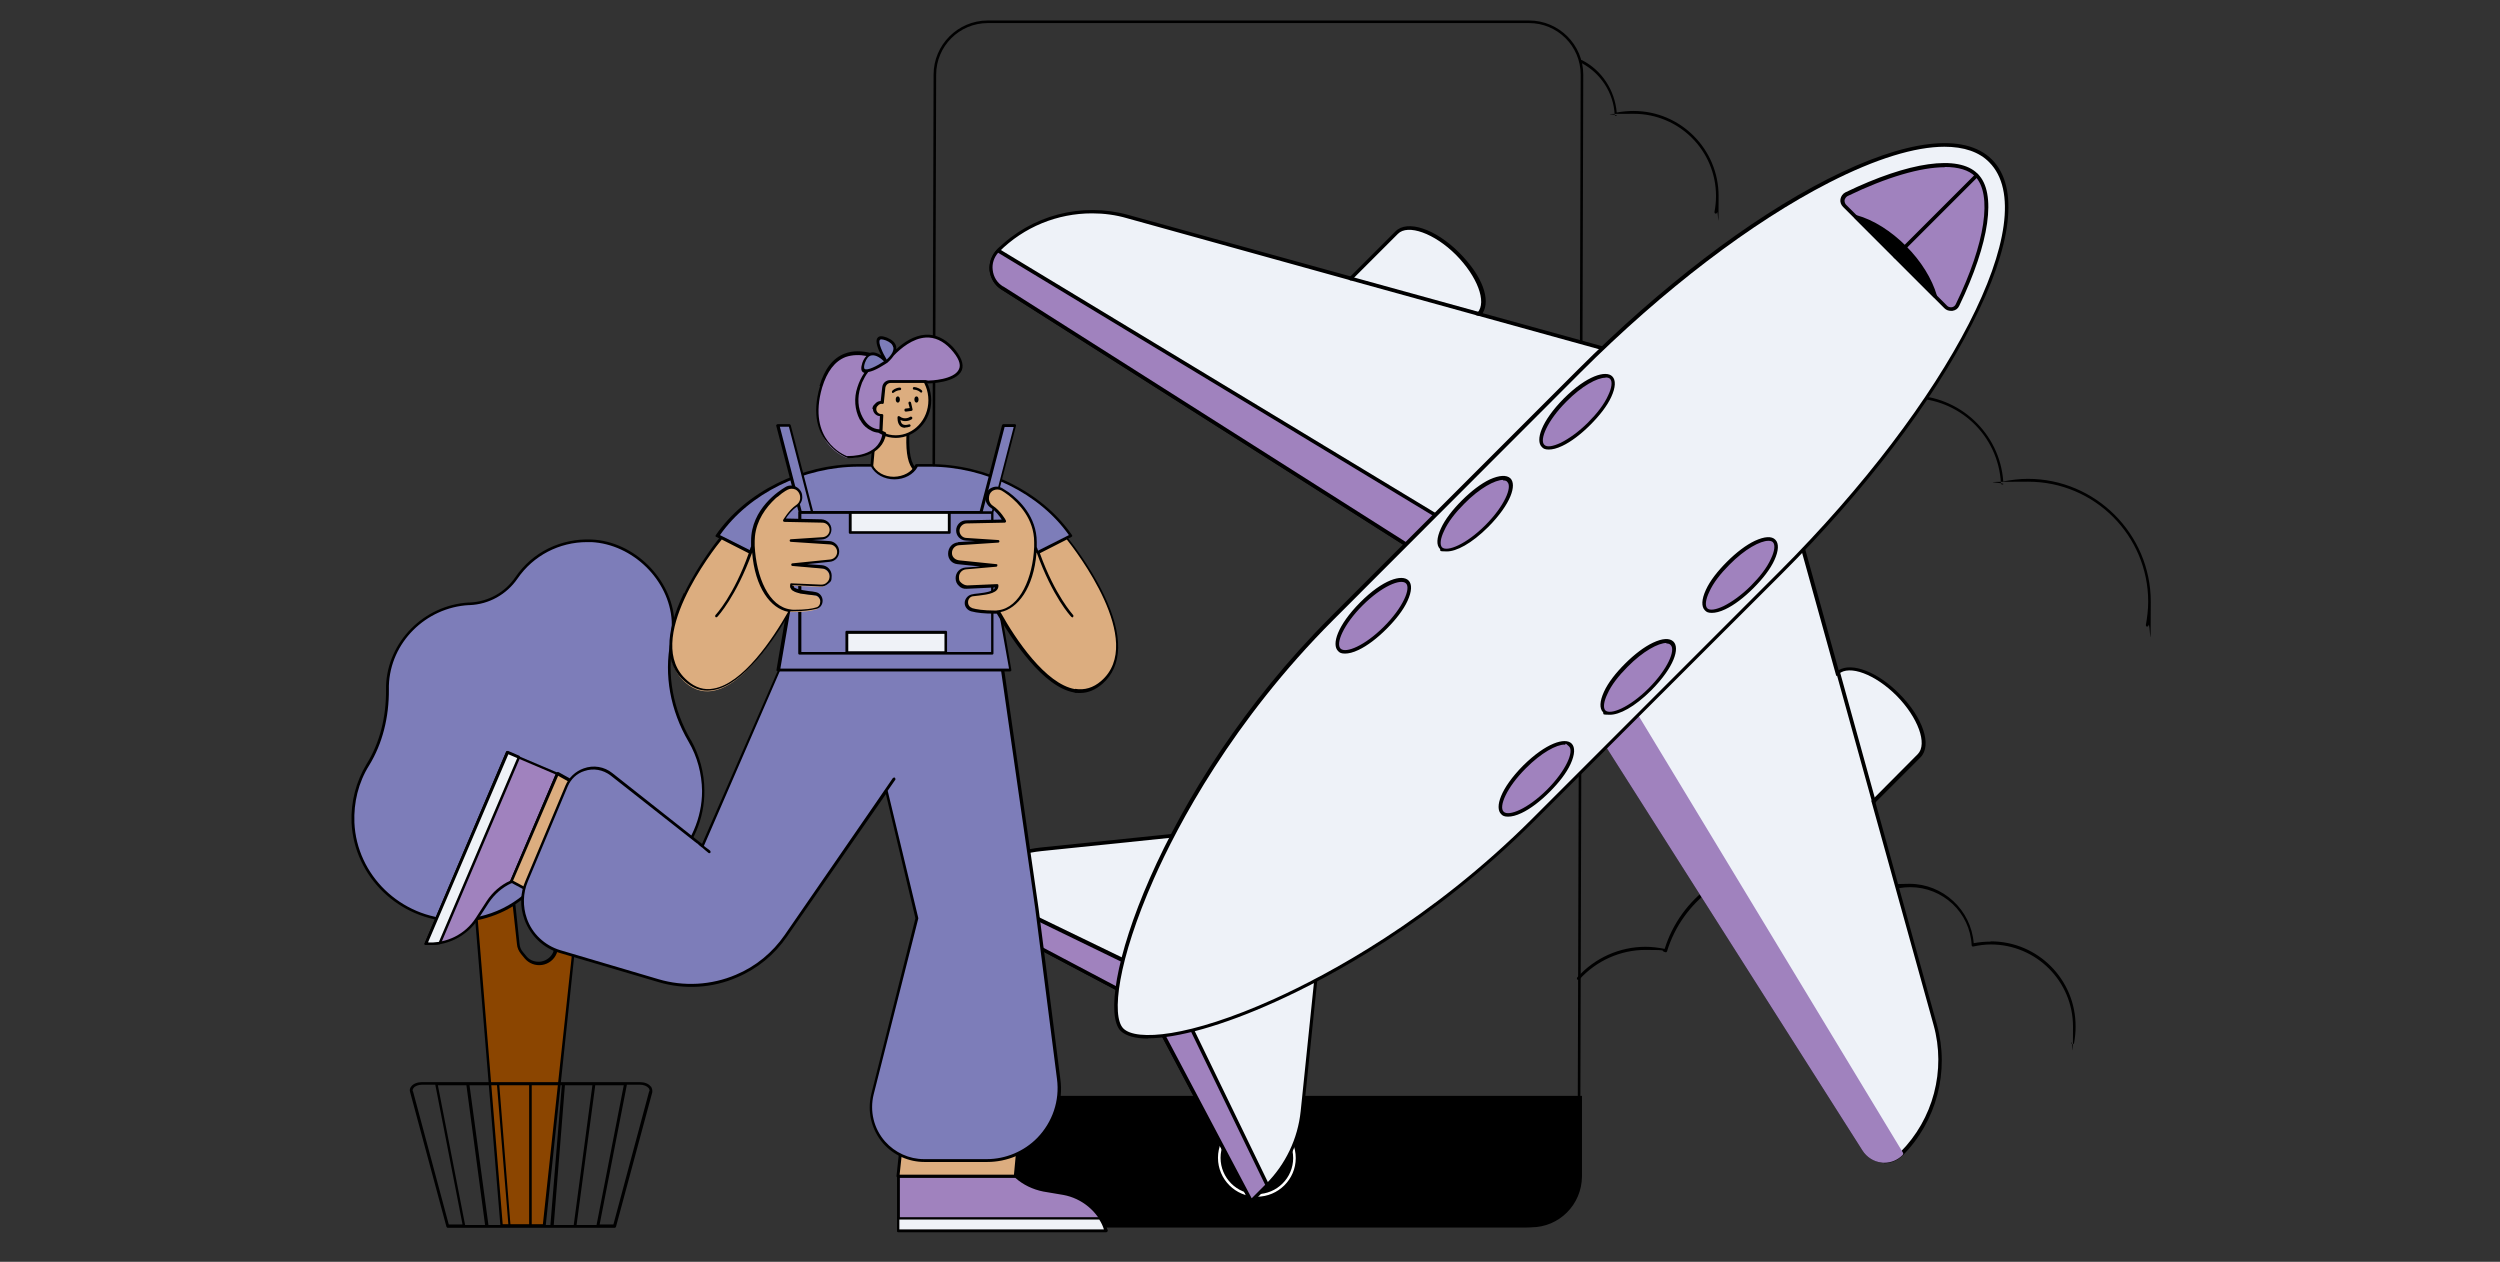
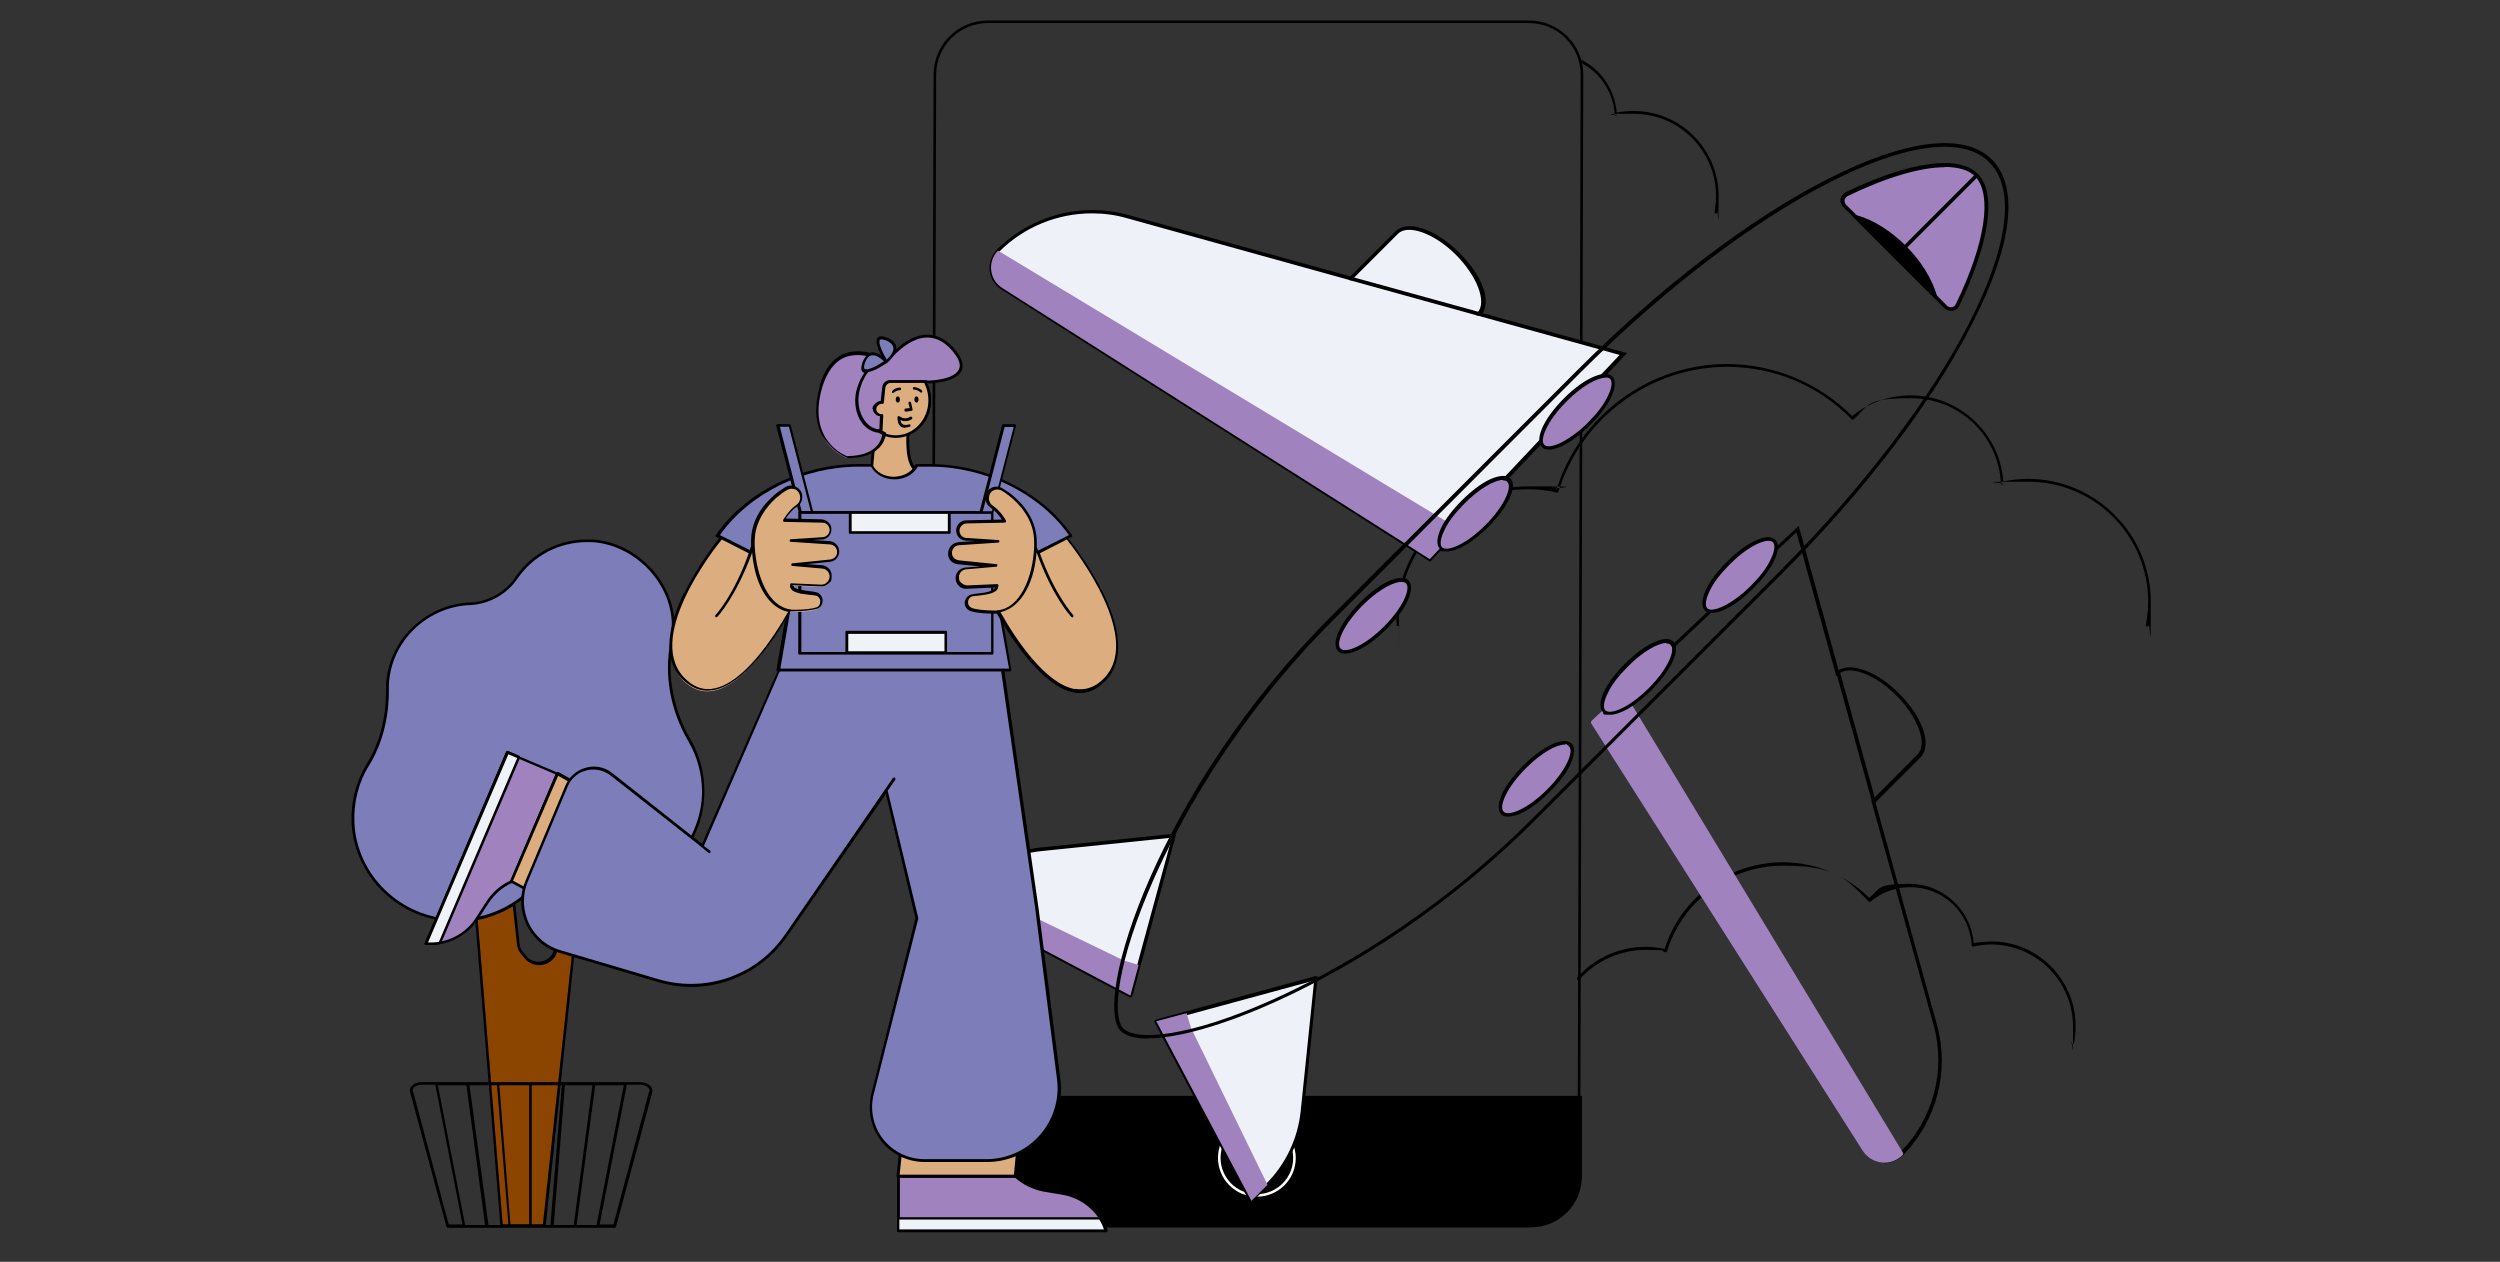
<svg xmlns="http://www.w3.org/2000/svg" id="a" width="964.3" height="486.7" viewBox="0 0 964.3 486.7">
  <rect x="0" y="0" width="964.3" height="486.7" fill="#333333" stroke="none" />
  <defs>
    <style>.ck,.cl,.cm{fill:none;}.cn{fill:#a082be;}.cn,.co,.cp,.cq,.cr,.cs,.ct{fill-rule:evenodd;}.co{fill:#eff2f7;}.cp{fill:#8b4500;}.cr{fill:#dcad7f;}.cs{fill:#7d7db9;}.ct{fill:#eef2f8;}.cl{stroke:#000;}.cm{stroke:#fff;}</style>
  </defs>
  <g id="b">
    <g id="c">
      <g id="d">
        <path id="e" class="cs" d="M259,247.6c.5-2.6.8-5.3.5-8.1-.9-16-15.3-30.1-31.4-30.9-12-.5-22.8,5.3-29,14.3-4.1,5.9-10.7,9.7-18,10h-.4c-17,.9-30.7,14.7-31.3,31.6v1.3c.1,10.2-2.3,20.3-7.6,29.1-3.9,6.5-6.1,14.1-5.7,22.4,1,20.6,18.2,37.2,39,37.8,13.8.3,26.3-6.2,33.7-16.6,6.4,4.2,14.2,6.7,22.5,6.6,21.8-.2,40-18.6,39.9-40-.1-7-2-13.6-5.2-19.3-6.8-11.6-9.6-25.1-7-38.2" />
        <path id="f" class="cp" d="M217.7,342.8l-3.3,23.2c-.1.5-.2,1-.4,1.5-1.9,4.6-8,5.6-11.2,1.7l-1.4-1.7c-.9-1-1.3-2.2-1.5-3.4l-1.7-15.5c-4.4,2.8-9.3,4.7-14.5,5.8l9.7,118.3h16.5l13.6-128.4c-1.9-.4-3.8-.9-5.7-1.5" />
        <path id="g" class="cq" d="M231.5,344.5c-8,.1-15.6-2.2-22.2-6.5-.2-.1-.5-.1-.8.1-7.6,10.5-20.2,16.7-33.3,16.4-20.6-.5-37.6-16.9-38.5-37.2-.3-7.7,1.5-15.4,5.7-22.1,5.1-8.3,7.7-18.5,7.6-29.4v-1.3c.5-16.6,14.2-30.2,30.9-31.1h.3c7.4-.3,14.2-4.1,18.4-10.2,6.1-8.9,16.1-14.1,26.9-14.1h1.6c15.9.8,30.1,14.6,31,30.5.1,2.7-.1,5.4-.5,8-2.5,12.7-.1,26.4,7,38.5,3.4,5.8,5.1,12.4,5.2,19,0,21.1-17.9,39.2-39.4,39.4h0ZM198.8,348.8c3.9-2.6,7.4-5.8,10.2-9.7,2.5,1.6,5.2,2.9,8,3.9l-3.3,22.8c-.1.4-.2,1-.3,1.4-.8,1.9-2.5,3.3-4.7,3.7-2.1.3-4.3-.4-5.6-2l-1.4-1.7c-.8-.9-1.2-2-1.3-3.1l-1.6-15.2ZM209.4,472.2h-15.5l-9.6-117.3c4.8-1,9.4-2.8,13.5-5.3l1.6,14.6c.1,1.4.7,2.7,1.6,3.8l1.4,1.7c1.6,1.9,4.1,2.9,6.7,2.5,2.5-.4,4.6-2,5.6-4.4.2-.5.3-1.1.4-1.6l3.2-22.6c1.5.5,3.2,1,4.8,1.3l-13.7,127.3ZM266.5,285.5c-6.9-11.9-9.4-25.4-6.9-37.8.5-2.7.8-5.5.5-8.2-.9-16.2-15.5-30.7-31.9-31.4-11.8-.5-22.8,4.8-29.4,14.5-4,5.9-10.5,9.5-17.6,9.8h-.4c-17.3,1-31.3,15.1-31.9,32.2v1.4c.1,10.7-2.5,20.7-7.5,28.7-4.1,6.8-6.1,14.6-5.8,22.6,1,20.9,18.4,37.7,39.6,38.2h1.1c2.4,0,4.7-.2,7-.6l9.7,117.7c0,.3.2.5.5.5h16.5c.3,0,.5-.2.5-.4l13.5-127.7c2.4.4,4.9.6,7.4.6,22-.2,40.5-18.7,40.3-40.6,0-6.9-1.9-13.7-5.2-19.6h0Z" />
        <path id="h" class="cq" d="M250.4,420.9l-13.8,51.4h-5.3l10.5-53.9h5.1c1.4,0,2.6.5,3.3,1.3.3.4.4.9.3,1.2h0ZM159.2,420.9c-.1-.4,0-.8.3-1.2.5-.8,1.9-1.3,3.3-1.3h5.1l10.5,53.9h-5.3l-13.8-51.4ZM229.6,418.6h11l-10.5,53.9h-7.7l7.2-53.9ZM217.8,418.6h10.7l-7.2,53.9h-7.7l4.3-53.9ZM205.3,418.6h11.4l-4.4,53.9h-7.2v-53.9h.1ZM192.7,418.6h11.4v53.9h-7.2l-4.3-53.9ZM187.1,472.5h-7.7l-10.5-53.9h11l7.2,53.9ZM181,418.6h10.7l4.4,53.9h-7.7l-7.3-53.9ZM251,419.1c-.8-1.1-2.4-1.7-4.1-1.7h-84.2c-1.7,0-3.3.6-4.1,1.7-.5.6-.7,1.4-.4,2.2l14,51.9c.1.2.3.4.5.4h64.4c.2,0,.4-.2.5-.4l14-51.9c.1-.8-.1-1.5-.5-2.2h0Z" />
      </g>
    </g>
  </g>
  <g id="i">
    <g id="j">
      <g id="k">
        <g id="l">
          <path id="m" class="cq" d="M767.8,363.2c-2.2,0-4.3.2-6.5.6-1-12.8-11.8-22.9-24.8-22.9s-11.1,1.9-15.5,5.4c-9-8.8-20.8-13.7-33.4-13.7-20.7,0-39.4,13.7-45.5,33.4-2.5-.5-5-.8-7.4-.8-10,0-19.6,4.3-26.3,11.8-.2.2-.2.5,0,.8s.5.2.8,0c6.5-7.2,15.8-11.4,25.5-11.4s5.2.3,7.7.9c.3.1.5-.1.6-.3,5.9-19.5,24.3-33.1,44.7-33.1s24.3,4.9,33.1,13.8c.2.2.5.2.8,0,4.2-3.6,9.7-5.5,15.2-5.5,12.6,0,23.1,9.8,23.7,22.4,0,.1.1.3.2.4.1.1.3.1.4.1,2.3-.5,4.5-.8,6.8-.8,17.5,0,31.7,14.2,31.7,31.7s-.2,4.1-.6,6.2c-.1.3.1.5.4.6h.1c.2,0,.4-.2.5-.4.4-2.1.6-4.2.6-6.4.1-18.2-14.6-32.9-32.7-32.9M665.8,140.4c18.3,0,35.6,7.1,48.6,20.1,6.4-5.2,14.4-8,22.6-8,18.8,0,34.4,14.6,35.7,33.2,3.1-.6,6.4-1,9.5-1,26.1,0,47.4,21.3,47.4,47.4s-.3,6.2-.9,9.2c0,.2-.3.4-.5.4h-.1c-.3-.1-.4-.3-.4-.6.5-2.9.9-5.9.9-9,0-25.5-20.7-46.3-46.3-46.3s-6.7.3-9.9,1.1c-.1,0-.3,0-.4-.1s-.2-.2-.2-.4c-1-18.5-16.2-32.8-34.6-32.8s-16,2.8-22.2,8.1c-.2.2-.5.2-.8,0-12.8-13.1-29.9-20.2-48.1-20.2-29.7,0-56.3,19.9-65,48.2-.1.3-.3.4-.6.3-3.7-.9-7.4-1.3-11.2-1.3-27.4,0-49.7,22.3-49.7,49.8s0,1.7.1,2.5c0,.3-.2.5-.5.5s-.5-.2-.5-.5c0-.9-.1-1.7-.1-2.6,0-28.1,22.8-50.8,50.8-50.8s7.3.4,11,1.2c8.8-28.5,35.8-48.4,65.8-48.4ZM609.4,23.4c.1-.2.4-.3.8-.2,7.7,3.9,12.7,11.7,13.4,20.2,2.2-.4,4.3-.6,6.5-.6,18.1,0,32.8,14.7,32.8,32.8s-.2,4.3-.6,6.4c0,.2-.3.4-.5.4h-.1c-.3-.1-.4-.3-.4-.6.4-2.1.6-4.1.6-6.2,0-17.5-14.2-31.7-31.7-31.7s-4.5.2-6.8.8c-.1,0-.3,0-.4-.1s-.2-.2-.2-.4c-.4-8.4-5.4-16-12.8-19.9-.4-.2-.5-.5-.3-.8Z" />
        </g>
        <g id="n">
          <path id="o" class="cl" d="M588.6,472.9h-208.8c-11.2,0-20.4-9.1-20.4-20.4l1.2-423.7c0-11.2,9.1-20.4,20.4-20.4h208.8c11.2,0,20.4,9.1,20.4,20.4l-1.2,423.7c0,11.3-9.2,20.4-20.4,20.4Z" />
          <path id="p" class="cq" d="M590.6,472.9h-211.4c-10.6,0-19.1-8.5-19.1-19.1v-30.6h249.6v30.6c-.1,10.6-8.6,19.1-19.1,19.1" />
          <path id="q" class="cl" d="M590.6,472.9h-211.4c-10.6,0-19.1-8.5-19.1-19.1v-30.6h249.6v30.6c-.1,10.6-8.6,19.1-19.1,19.1Z" />
          <path id="r" class="cq" d="M499.3,446.7c0,7.9-6.5,14.4-14.5,14.4s-14.5-6.5-14.5-14.5,6.5-14.5,14.5-14.5c8,.1,14.5,6.6,14.5,14.6" />
          <path id="s" class="cm" d="M499.3,446.7c0,7.9-6.5,14.4-14.5,14.4s-14.5-6.5-14.5-14.5,6.5-14.5,14.5-14.5c8,.1,14.5,6.6,14.5,14.6Z" />
        </g>
        <g id="t">
          <path id="u" class="ct" d="M452.9,322.3l-51.4,5.3c-10.8,1.1-20.8,5.9-28.5,13.6l-6.2,6.2,69.3,36.7,16.7-61.7Z" />
          <path id="v" class="cq" d="M368,347.2l67.7,35.8,16.3-59.9-50.4,5.2c-10.6,1.1-20.5,5.8-28.1,13.4l-5.5,5.5ZM436,384.8c-.1,0-.2,0-.3-.1l-69.3-36.7c-.2-.1-.3-.3-.3-.5s0-.4.2-.6l6.2-6.2c7.8-7.8,18-12.6,28.9-13.8l51.4-5.3c.2,0,.4.1.6.2.1.2.2.4.1.6l-16.7,61.8c-.1.2-.2.4-.4.4-.1.1-.2.1-.3.1h0Z" />
          <path id="w" class="ct" d="M507.8,377.2l-5.3,51.4c-1.1,10.8-5.9,20.8-13.6,28.5l-6.2,6.2-36.7-69.3,61.7-16.7Z" />
          <path id="x" class="cq" d="M447,394.5l35.8,67.7,5.5-5.5c7.6-7.6,12.3-17.5,13.4-28.1l5.2-50.4-59.9,16.3ZM482.6,464h0c-.3,0-.5-.2-.6-.4l-36.7-69.3c-.1-.2-.1-.4,0-.6.1-.2.2-.3.4-.4l61.7-16.8c.2-.1.4,0,.6.1.2.1.3.4.2.6l-5.3,51.4c-1.1,10.9-6,21.1-13.8,28.9l-6.2,6.2c0,.3-.2.4-.4.4h0Z" />
          <path id="y" class="cn" d="M457.7,390.8l1.7,5.7,29.5,60.5-6.2,6.2-36.7-69.3,11.7-3.1ZM373,341.2l60.5,29.3,5.7,1.7-3.2,11.8-69.3-36.7,6.3-6.2Z" />
-           <path id="z" class="cq" d="M458.4,390.6l1.7,5.6,29.3,60.5c.1.3.1.6-.1.9l-6.2,6.2c-.1.1-.3.2-.5.2h-.1c-.2,0-.4-.2-.5-.3l-36.7-69.3c-.1-.2-.1-.4,0-.6.1-.2.2-.3.4-.4l11.8-3.2c.3,0,.8.2.9.5ZM457.3,391.7l-10.3,2.8,35.8,67.7,5.2-5.2-29.1-60.1h0c0-.1-1.6-5.2-1.6-5.2ZM373.3,340.5l60.5,29.3,5.6,1.7c.3.1.5.5.4.9l-3.2,11.8c-.1.2-.2.4-.4.4s-.2.1-.3.1-.2,0-.3-.1l-69.3-36.7c-.2-.1-.3-.3-.3-.5s0-.4.2-.6l6.2-6.2c.3-.1.6-.2,1-.1ZM373.1,342.1l-5.2,5.2,67.7,35.8,2.8-10.3-5.1-1.5h-.1l-60.1-29.2Z" />
          <path id="aa" class="ct" d="M626,136.6l-55.6-15.4c3.9-4.3.3-14.7-8.3-23.3s-19.3-12.4-23.5-8.2l-17.7,17.7-86-23.8c-17.8-5-36.9.1-50,13.2-4.2,4.2-3.5,11.2,1.6,14.5l164.9,104.6,74.6-79.1Z" />
          <path id="ab" class="cq" d="M421.2,82.3c-13.3,0-26.2,5.2-35.8,14.8-1.8,1.8-2.8,4.4-2.5,7,.3,2.6,1.7,5,4,6.4l164.4,104.3,73.4-77.9-55.6-15.4.8-.9c3.7-4.1-.1-14-8.3-22.3-8.3-8.3-18.6-12-22.4-8.1l-18,18-86.4-24c-4.4-1.3-9-1.9-13.5-1.9h0ZM551.6,216.7l-.4-.3-164.9-104.7c-2.6-1.6-4.2-4.3-4.6-7.3-.3-3,.8-6,2.9-8.2,13.2-13.2,32.6-18.3,50.6-13.3l85.7,23.7,17.4-17.4c4.5-4.5,15.3-1,24.5,8.2s12.2,18.3,9.1,23.4l55.7,15.4-75.9,80.4Z" />
          <line id="ac" class="ck" x1="570.4" y1="121.2" x2="520.9" y2="107.4" />
          <path id="ad" class="cq" d="M570.4,121.8h-.2l-49.5-13.7c-.4-.1-.6-.5-.5-.9s.5-.6.9-.5l49.6,13.7c.4.1.6.5.5.9s-.4.5-.8.5" />
-           <path id="ae" class="ct" d="M693.6,204.1l15.3,55.6c4.3-3.9,14.7-.3,23.3,8.3,8.7,8.7,12.4,19.2,8.2,23.5l-17.7,17.7,23.8,86c5,17.8-.1,36.9-13.2,50-4.2,4.2-11.2,3.5-14.5-1.6l-104.6-164.9,79.2-74.6Z" />
          <path id="af" class="cq" d="M615.2,278.7l104.3,164.3c1.4,2.3,3.7,3.7,6.4,4,2.6.3,5.2-.6,7-2.5,12.8-12.8,17.8-31.7,12.9-49.2l-24-86.4,17.9-18c3.9-3.9.1-14.2-8.2-22.6-8.2-8.2-18.2-12-22.3-8.3l-.9.8-15.4-55.5-77.8,73.4ZM726.8,448.5c-.3,0-.8,0-1.1-.1-3-.3-5.7-2.1-7.3-4.6l-105-165.3,80.4-75.7,15.4,55.7c5.1-3.1,15,.6,23.4,9.1,9.2,9.2,12.7,19.9,8.2,24.5l-17.4,17.4,23.7,85.7c5,18-.1,37.4-13.3,50.6-1.9,1.8-4.4,2.9-7.1,2.9h0Z" />
          <path id="ag" class="cn" d="M626.1,267.6l107.4,177.5c-4.2,4.2-11.2,3.5-14.5-1.6l-104.7-164.9,11.8-11ZM385,96.7l177.5,107.2-11,11.8-164.9-104.6c-5.1-3.2-5.8-10.3-1.6-14.5h0Z" />
-           <path id="ah" class="cq" d="M387,110.5l164.3,104.3,10-10.7-176.3-106.6c-1.6,1.8-2.4,4.2-2.1,6.6.3,2.7,1.7,5,4,6.4M551.5,216.5c-.1,0-.2,0-.4-.1l-164.8-104.7c-2.6-1.6-4.2-4.3-4.6-7.3-.3-3,.8-6,2.9-8.2s.5-.3.9-.1l177.5,107.4c.2.1.3.3.3.5s0,.4-.2.5l-11,11.8c-.2.1-.3.2-.5.2" />
          <line id="ai" class="ck" x1="708.9" y1="259.6" x2="722.7" y2="309.1" />
          <path id="aj" class="cq" d="M722.7,309.9c-.3,0-.6-.2-.6-.5l-13.7-49.5c-.1-.3.1-.8.5-.9.4-.1.8.1.9.5l13.7,49.5c.1.4-.1.8-.5.9h-.2" />
          <path id="ak" class="cn" d="M719.6,443.1c1.4,2.3,3.7,3.7,6.4,4,2.4.3,4.9-.5,6.6-2.1l-106.6-176.4-10.7,10,104.3,164.4ZM726.8,448.5c-.3,0-.8,0-1.1-.1-3-.3-5.7-2.1-7.3-4.6l-104.7-164.8c-.2-.3-.1-.6.1-.9l11.8-11.1c.1-.1.3-.2.5-.2s.4.1.5.3l107.4,177.5c.2.3.1.6-.1.9-1.9,1.9-4.4,3-7.1,3h0Z" />
-           <path id="al" class="ct" d="M686.9,220.9c66.2-66.2,102.5-137.4,81-158.8-21.5-21.5-92.6,14.8-158.8,81-16.9,16.9-78.3,78.3-95.2,95.2-66.2,66.2-91.9,147.9-81,158.8,11.8,11.8,92.6-14.8,158.8-81,16.9-16.8,78.3-78.2,95.2-95.2" />
          <path id="am" class="cq" d="M750.1,56.6c-11.4,0-26.5,4.6-44.5,13.8-29.9,15.3-64,41.3-96,73.3l-95.2,95.3c-39.1,39.1-60.2,79.4-69.3,99.9-14,31.6-16.5,53.1-11.8,57.8,4.9,4.9,25.2,3.5,58.2-11.4,20.3-9.2,60.3-30.3,99.6-69.6l95.2-95.2c65.8-65.8,102.2-136.6,81-157.9-3.9-4-9.8-6-17.3-6M442.9,400.6c-5,0-8.5-1-10.6-2.9-11.1-11.1,14-92.8,81-159.8l95.2-95.2c32-32,66.2-58.2,96.4-73.6,30.3-15.4,52.8-18.1,63.4-7.6,10.6,10.6,8,33.1-7.6,63.4-15.2,30-41.3,64.3-73.4,96.4l-95.3,95.2c-39.5,39.5-79.6,60.7-100,69.9-20.3,9.2-38,14.1-49.2,14.1" />
          <path id="an" class="cn" d="M605.6,287.3c2.5,2.5-1.3,10.5-8.5,17.7s-15.2,11.1-17.7,8.5c-2.5-2.5,1.3-10.5,8.5-17.7,7.3-7.2,15.2-11.1,17.7-8.5ZM645,248c2.5,2.5-1.3,10.5-8.5,17.7-7.2,7.2-15.2,11.1-17.7,8.5-2.5-2.5,1.3-10.5,8.5-17.7,7.2-7.2,15.2-11,17.7-8.5ZM542.7,224.4c2.5,2.5-1.3,10.5-8.5,17.7-7.2,7.2-15.2,11.1-17.7,8.5-2.5-2.5,1.3-10.5,8.5-17.7s15.2-11.1,17.7-8.5ZM684.4,208.6c2.5,2.5-1.3,10.5-8.5,17.7-7.2,7.2-15.2,11.1-17.7,8.5-2.5-2.5,1.3-10.5,8.5-17.7,7.2-7.1,15.1-11,17.7-8.5ZM582.1,185.1c2.5,2.5-1.3,10.5-8.5,17.7-7.3,7.2-15.2,11.1-17.7,8.6-2.5-2.5,1.3-10.5,8.5-17.7,7.2-7.3,15.2-11.1,17.7-8.6ZM621.5,145.7c2.5,2.5-1.3,10.5-8.5,17.7-7.2,7.2-15.2,11.1-17.7,8.5-2.5-2.5,1.3-10.5,8.5-17.7,7.2-7.1,15.1-11,17.7-8.5ZM712.3,75c24-11.7,42.9-14.5,50.1-7.3,7.1,7.1,4.3,26.1-7.3,50.1-.9,1.7-3.1,2.1-4.4.8h0l-39.1-39.1c-1.3-1.3-1-3.7.8-4.4Z" />
          <path id="ao" class="cq" d="M606.2,286.8c1.4,1.4,1.3,4.2-.4,7.9-1.6,3.5-4.5,7.2-8.1,10.8s-7.4,6.5-10.8,8.1c-2.1,1-3.8,1.4-5.2,1.4s-2.1-.3-2.7-1c-2.5-2.5-.3-9.8,8.5-18.7,8.8-8.7,16.2-11,18.7-8.5ZM603.5,287.2c-3.1,0-9,3.1-15,9.2-7.4,7.4-10.5,14.8-8.5,16.7,1.9,1.9,9.3-1.1,16.7-8.5,7.4-7.4,10.5-14.8,8.5-16.7s-1-.6-1.7-.6ZM645.5,247.5c2.5,2.5.3,9.8-8.5,18.7-6.6,6.6-12.4,9.5-16,9.5s-2.2-.3-2.7-1c-1.4-1.4-1.3-4.2.4-7.9,1.6-3.5,4.5-7.2,8.1-10.8s7.4-6.5,10.8-8.1c3.6-1.7,6.4-1.9,7.9-.4ZM642.8,248c-3.1,0-9,3.1-15,9.2-3.5,3.5-6.3,7.1-7.8,10.5-1.4,2.9-1.7,5.3-.8,6.3,1.9,1.9,9.3-1.1,16.7-8.5s10.5-14.8,8.5-16.7c-.4-.5-1.1-.6-1.7-.6ZM543.3,223.9c1.4,1.4,1.3,4.2-.4,7.9-1.6,3.5-4.5,7.2-8.1,10.8-3.6,3.6-7.4,6.5-10.8,8.1-2.1,1-3.8,1.4-5.2,1.4s-2.1-.3-2.7-1c-2.5-2.5-.3-9.8,8.5-18.7s16.2-11,18.7-8.5ZM525.6,233.5c-7.4,7.4-10.5,14.8-8.5,16.7s9.3-1.1,16.7-8.5c7.4-7.4,10.5-14.8,8.5-16.7s-9.3,1.1-16.7,8.5ZM684.8,208.2c1.4,1.4,1.3,4.2-.4,7.9-1.6,3.5-4.5,7.2-8.1,10.8s-7.4,6.5-10.8,8.1c-2.1,1-3.8,1.4-5.2,1.4s-2.1-.3-2.7-1c-1.4-1.4-1.3-4.2.4-7.9,1.6-3.5,4.5-7.2,8.1-10.8s7.4-6.5,10.8-8.1c3.7-1.7,6.5-1.9,7.9-.4ZM682.1,208.6c-3.1,0-9,3.1-15,9.2-3.5,3.5-6.3,7.1-7.8,10.5-1.4,2.9-1.7,5.3-.8,6.3,1,1,3.3.6,6.3-.8,3.2-1.6,7-4.3,10.5-7.8s6.3-7.1,7.8-10.5c1.4-2.9,1.7-5.3.8-6.3-.3-.4-1-.6-1.7-.6ZM582.6,184.5c2.5,2.5.3,9.8-8.5,18.7-6.6,6.6-12.4,9.5-16,9.5s-2.2-.3-2.7-1c-1.4-1.4-1.3-4.2.4-7.9,1.6-3.5,4.5-7.2,8.1-10.8,3.6-3.6,7.4-6.5,10.8-8.1,3.6-1.6,6.4-1.8,7.9-.4ZM579.8,185.1c-3.1,0-9,3.1-15,9.2-3.5,3.5-6.3,7.1-7.8,10.5-1.4,2.9-1.7,5.3-.8,6.3,1.9,1.9,9.3-1.1,16.7-8.5s10.5-14.8,8.5-16.7c-.3-.5-1-.6-1.7-.6ZM621.9,145.2c1.4,1.4,1.3,4.2-.4,7.9-1.6,3.5-4.5,7.2-8.1,10.8s-7.4,6.5-10.8,8.1c-2.1,1-3.8,1.4-5.2,1.4s-2.1-.3-2.7-1c-2.5-2.5-.3-9.8,8.5-18.7,8.8-8.8,16.3-11,18.7-8.5ZM619.2,145.7c-3.1,0-9,3.1-15,9.2-7.4,7.4-10.5,14.8-8.5,16.7,1,1,3.3.6,6.3-.8,3.2-1.6,7-4.3,10.5-7.8,3.5-3.5,6.3-7.1,7.8-10.5,1.4-2.9,1.7-5.3.8-6.3-.3-.4-1-.6-1.7-.6ZM762.9,67.1c7.3,7.3,4.6,26.4-7.2,50.9-.5,1.1-1.4,1.7-2.6,1.9h-.6c-.9,0-1.8-.3-2.5-1h0l-39.1-39.1c-.8-.8-1.2-1.9-1-3,.2-1.1.9-2.1,1.9-2.6,24.6-11.9,43.7-14.6,51-7.2ZM750.2,64.5c-9.3,0-22.4,3.8-37.5,11.1-.6.3-1,.9-1.2,1.5-.1.6.1,1.3.5,1.8l39.1,39.1h0c.4.4,1.1.6,1.8.5.6-.1,1.2-.5,1.5-1.2,11.4-23.5,14.2-42.4,7.4-49.3-2.4-2.4-6.4-3.6-11.7-3.6Z" />
          <line id="ap" class="ck" x1="762.4" y1="67.7" x2="731.1" y2="99" />
          <path id="aq" class="cq" d="M731.1,99.7c-.2,0-.3-.1-.5-.2-.3-.3-.3-.8,0-1l31.3-31.3c.3-.3.8-.3,1,0,.3.3.3.8,0,1l-31.3,31.3c0,.1-.2.2-.4.2" />
          <path id="ar" class="cq" d="M715.9,83.6l30.5,30.6c-1.7-6.2-5.8-12.9-11.8-18.8-5.9-6-12.6-10-18.8-11.9" />
          <path id="as" class="cq" d="M718.5,85.4l26.2,26.2c-2.2-5.4-5.8-10.9-10.6-15.6-4.7-4.9-10.3-8.5-15.6-10.6M746.4,114.9c-.2,0-.3-.1-.5-.2l-30.5-30.5c-.2-.2-.3-.5-.1-.9s.5-.4.8-.3c6.6,1.8,13.4,6.2,19.1,11.9,5.8,5.8,10,12.6,11.9,19.1.1.3,0,.6-.3.8,0,.2-.1.2-.2.2" />
        </g>
      </g>
    </g>
  </g>
  <g id="at">
    <g id="au">
      <g id="av">
        <g id="aw">
          <g id="ax">
            <path id="ay" class="cn" d="M346.5,453.7v20.9h80.2l-.2-.5c-2.6-7.2-8.8-12.4-16.4-13.8l-7.7-1.3c-3.9-.6-7.6-2.5-10.6-5.2h-.2c0-.1-45.1-.1-45.1-.1ZM195.7,290.3l-31.4,73.8h.6c7.7.4,14.9-3.2,19.1-9.7l4.2-6.5c2.2-3.3,5.3-6,8.8-7.7h.2c0-.1,17.7-41.8,17.7-41.8l-19.3-8.2Z" />
            <path id="az" class="cq" d="M346.5,453.2c-.3,0-.5.2-.5.5v20.9c0,.3.2.5.5.5h80.2c.2,0,.3-.1.4-.2.1-.1.1-.3.1-.5l-.2-.5c-2.7-7.3-9.1-12.7-16.8-14.1l-7.7-1.3c-3.8-.6-7.3-2.4-10.3-5h-.2c-.1-.2-.2-.2-.3-.2h-45.2ZM347,454.3h44.6c3,2.7,6.8,4.5,10.8,5.3l7.7,1.3c7.2,1.3,13.4,6.4,15.9,13.3h-78.9v-19.9ZM195.2,290l-31.4,73.8c-.1.2-.1.3,0,.5s.2.2.4.2h1.9c7.3,0,14.2-3.8,18.3-9.9l4.2-6.5c2.2-3.2,5.1-5.8,8.6-7.4h.2c.1-.2.2-.2.2-.4l17.7-41.6c.1-.1.1-.3,0-.4,0-.1-.1-.2-.3-.3l-19.3-8.2c-.2-.1-.5,0-.6.3ZM196,290.9l18.3,7.8-17.5,41h0c-3.7,1.7-6.8,4.4-9.1,7.9l-4.2,6.5c-4,6.2-11.1,9.8-18.5,9.4l30.9-72.5Z" />
            <path id="ba" class="cr" d="M371.6,405.4c-11.4,0-20.9,8.6-22.2,20l-3,28.4h45.3l2.2-24.1c1.2-13.1-9.1-24.3-22.2-24.3ZM215,298.5l-17.7,41.6,21.3,11.4c11.5,6.2,25.9,1.2,31.1-10.9,4.4-10.5.3-22.7-9.6-28.3l-25-13.9Z" />
            <path id="bb" class="cq" d="M371.6,404.8c-11.7,0-21.5,8.7-22.8,20.4l-3,28.4c0,.1,0,.3.1.4.1.1.2.2.4.2h45.3c.3,0,.5-.2.5-.5l2.2-24.1c.5-6.4-1.6-12.7-5.9-17.5-4.2-4.6-10.4-7.3-16.8-7.3ZM371.6,405.9c6.2,0,12,2.6,16.1,7.1,4.1,4.5,6.2,10.6,5.6,16.6l-2.2,23.5h-44.1l3-27.8c1.2-11,10.5-19.4,21.6-19.4ZM214.8,297.9c-.1,0-.2.1-.3.3l-17.7,41.6c-.1.2,0,.5.2.6l21.3,11.4c3.3,1.8,7.1,2.7,10.8,2.7s5.1-.4,7.6-1.3c6-2.2,10.9-6.7,13.5-12.6,4.6-10.8.3-23.2-9.9-28.9l-24.9-13.9c-.1,0-.2,0-.4,0ZM215.2,299.2l24.4,13.6c9.7,5.4,13.8,17.3,9.4,27.5-2.4,5.6-7,10-12.8,12-5.7,2.1-12.1,1.5-17.5-1.4l-20.8-11.2,17.4-40.5Z" />
            <path id="bc" class="co" d="M346.5,469.9v4.9h80.2l-.2-.5c-.5-1.5-1.3-2.9-2.2-4.3h-77.8ZM195.7,290.3l-31.4,73.8h.6c1.6.1,3.2,0,4.7-.2h0l30.5-71.6-4.5-1.9Z" />
            <path id="bd" class="cq" d="M346.5,469.4c-.3,0-.5.2-.5.5v4.9c0,.3.2.5.5.5h80.2c.2,0,.3-.1.4-.2.1-.1.1-.3.1-.5l-.2-.5c-.5-1.5-1.3-3-2.2-4.4-.1-.1-.3-.2-.4-.2h-77.9ZM347,470.4h77c.8,1.2,1.4,2.5,1.8,3.8h-78.9v-3.8ZM195.5,289.7c-.1.1-.2.1-.3.3l-31.4,73.8c-.1.2-.1.3,0,.5.1.1.2.2.4.2h1.8c1.2,0,2.5-.1,3.7-.3.2,0,.3-.1.4-.3l30.5-71.6c.1-.3,0-.5-.3-.8l-4.4-1.9c-.1.1-.2.1-.4.1ZM196,290.9l3.5,1.5-30.2,70.9c-1.4.2-2.8.3-4.2.2l31-72.6Z" />
            <path id="be" class="cs" d="M300.9,258h85.7l13.3,92.4,8.4,65.8c1.1,8.4-1.7,16.9-7.8,23.1-5.3,5.4-12.4,8.4-20,8.4h-24.2c-5.9,0-11.5-2.5-15.4-7-4.5-5.1-6.3-12.1-4.5-18.7l17.2-67.8-11.8-49.2-38.6,55.8c-4.7,6.9-11.3,12.3-19.1,15.6-9.5,4.1-20.2,4.7-30.1,1.7l-37.9-11.2c-6.2-1.8-11.1-6.5-13.3-12.6-1.7-4.7-1.5-9.9.4-14.6l15.4-36.7c1.2-2.9,3.7-5.2,6.7-6.3h0c3.6-1.3,7.6-.5,10.6,1.8l35.2,27.7,29.8-68.4Z" />
            <path id="bf" class="cq" d="M300.9,257.5c-.2,0-.4.1-.5.3l-29.6,67.7-1.3-1-33.3-26.3c-3.1-2.5-7.3-3.2-11.1-1.8-3.1,1.1-5.7,3.5-7,6.6l-15.4,36.7c-2.1,4.7-2.2,10.1-.4,15,2.3,6.3,7.3,11.1,13.7,12.9l37.9,11.2c10,3,20.8,2.4,30.4-1.8,7.8-3.3,14.5-8.8,19.3-15.8l38.1-54.9,11.4,47.9-17,67.7c-1.7,6.8,0,13.9,4.6,19.2,4,4.5,9.8,7.1,15.9,7.1h24.2c7.6,0,15-3.1,20.3-8.5,6.2-6.3,9.1-14.8,7.9-23.5l-8.4-65.8-13.3-92.4c0-.2-.2-.4-.5-.4h-85.7ZM301.3,258.5h84.8l13.2,91.9,8.4,65.8c1.1,8.3-1.7,16.6-7.6,22.7-5.1,5.2-12.2,8.2-19.5,8.2h-24.2c-5.7,0-11.2-2.5-15-6.8-4.4-5-6-11.8-4.4-18.2l17.2-67.8v-.2l-11.8-49.1,2.9-4.2c.2-.2.1-.5-.1-.8-.2-.2-.5-.1-.8.1l-6.8,9.9-34.9,50.6c-4.7,6.8-11.2,12.2-18.9,15.4-9.4,4-20,4.6-29.8,1.7l-37.9-11.2c-6-1.8-10.9-6.4-12.9-12.3-1.6-4.6-1.5-9.7.4-14.2l15.4-36.7c1.2-2.8,3.5-5,6.4-5.9,3.5-1.2,7.2-.5,10.1,1.7l33.3,26.2h.1c0,.1,1.7,1.5,1.7,1.5h.1c0,.1,2.6,2.2,2.6,2.2.1.1.2.1.3.1s.3-.1.4-.2c.2-.2.1-.5-.1-.8l-2.4-1.8,29.5-67.9Z" />
          </g>
        </g>
      </g>
      <g id="bg">
        <g id="bh">
          <path id="bi" class="cr" d="M353.3,181.7c-2.6-1.8-3.6-6.6-3.1-14.2-4,2.1-8.2,1.4-12.6-2.2l-1.5,16.3c3,3.9,6.2,5.6,9.4,5.2,3.1-.4,5.8-2.1,7.9-5.1Z" />
          <path id="bj" d="M337.9,163.7c4.2,3.6,8.2,4.3,12.1,2.2.3-.2.8.1.8.6-.4,7.8.5,12.5,2.9,14.4.2.2.3.6.1.9-2.2,3.2-5,5.2-8.3,5.5-3.3.4-6.7-1.5-9.8-5.6-.1-.1-.1-.3-.1-.4l1.5-16.9c0-.5.5-.8.9-.5ZM338.1,165.7l-1.4,15.4v-.2c2.8,3.9,5.8,5.5,8.8,5.2h.3c2.7-.4,4.9-1.8,6.7-4.3v-.2c.1,0,0-.1,0-.1-2.2-2.2-3.1-6.5-2.9-13.2v-.6h-.1c-3.6,1.6-7.3,1-11.2-1.8h-.2Z" />
          <g id="bk">
            <path id="bl" class="cr" d="M345.5,168.3c7.2,0,13.2-6.3,13.2-14s-5.9-14-13.2-14-13.2,6.3-13.2,14,5.8,14,13.2,14Z" />
            <path id="bm" class="cq" d="M345.5,140.9c7,0,12.6,6,12.6,13.5s-5.7,13.5-12.6,13.5-12.6-6-12.6-13.5,5.6-13.5,12.6-13.5M345.5,168.9c7.6,0,13.7-6.5,13.7-14.5s-6.2-14.5-13.7-14.5-13.7,6.5-13.7,14.5,6.2,14.5,13.7,14.5" />
            <path id="bn" class="cq" d="M349.2,158.8h0l2.3-.3c.1,0,.3-.1.4-.2.1-.1.1-.3.1-.4l-.6-2.6c-.1-.3-.3-.4-.6-.4-.3.1-.4.3-.4.6l.5,1.9-1.6.2c-.3,0-.5.3-.4.6-.1.3.1.5.4.5" />
            <path id="bo" class="cq" d="M345.5,154.1c0,.6.3,1.2.8,1.2s.8-.5.8-1.2-.3-1.2-.8-1.2-.8.5-.8,1.2" />
            <path id="bp" class="cq" d="M352.7,154.1c0,.6.3,1.2.8,1.2s.8-.5.8-1.2-.3-1.2-.8-1.2-.8.5-.8,1.2" />
            <path id="bq" class="cq" d="M344.5,151.5c.1,0,.2,0,.3-.1,1.1-.9,2.3-.9,2.3-.9.3,0,.5-.2.5-.5s-.2-.5-.5-.5-1.6,0-2.9,1.2c-.2.2-.2.5-.1.8.1,0,.2.1.4.1" />
            <path id="br" class="cq" d="M355.2,151.5c.1,0,.3-.1.4-.2.2-.2.2-.5-.1-.8-1.4-1.2-2.9-1.2-2.9-1.2-.3,0-.5.2-.5.5s.2.5.5.5h0c.1,0,1.2,0,2.3.9.1.1.2.2.3.2" />
            <path id="bs" class="cq" d="M349.2,164.9c.5,0,1.1-.1,1.7-.3.3-.1.4-.4.3-.6-.1-.3-.4-.4-.6-.3-1.1.3-1.9.3-2.5-.1s-.6-1.1-.8-1.6c1.8.9,3.7.2,4.4-.3.2-.2.3-.5.1-.8-.2-.2-.5-.3-.8-.1-.1.1-2.1,1.3-4-.2-.1-.1-.3-.1-.5-.1-.2.1-.3.2-.3.4s-.2,2.4,1.2,3.6c.4.3,1,.5,1.7.5" />
          </g>
        </g>
      </g>
      <g id="bt">
        <g id="bu">
          <g id="bv">
            <path id="bw" class="cn" d="M332.7,162.3c-.2-.3-.4-.6-.6-1.1.2.4.4.8.6,1.1M333.1,162.8c.1.1.2.2.3.4-.2-.1-.2-.2-.3-.4M334.1,164.1q-.1-.1-.1-.2c0,.1.1.1.1.2M316.6,149.1c6.3-21.7,25.4-9.7,25.4-9.7l-.6.2c-1.2.1-2.3.4-3.2.9-1.6.6-2.8,1.6-3.8,2.8-.5.6-1.1,1.4-1.5,2.2.4-.8.9-1.5,1.5-2.2,1-1.1,2.2-2.1,3.8-2.8,1-.4,2.1-.6,3.2-.9l.6-.2s13.1-17.9,24.9-5.2c11.9,12.8-9.2,13.1-9.2,13.1l-1.1-.2h-13.5c-1.3,0-2.4,1-2.6,2.3l-.6,5.9c-.6-.1-1.5,0-2.4,1.1-.3.4-.5.9-.5,1.4,0,1.4,1.2,2.5,2.5,2.5h.2l-.3,6.2h-.5l1.8,1c-1.5,9.8-14.1,9.1-14.1,9.1,0,0-16.2-5.6-9.9-27.3" />
            <path id="bx" class="cs" d="M333.1,139.9c2.5-7.3,8.7-.4,8.7-.4,0,0-11.2,7.8-8.7.4M341.9,130.8c7.2,2.8,0,8.7,0,8.7,0,0-7.2-11.5,0-8.7" />
            <path id="by" class="cq" d="M326.8,175.9c1.1,0,11.9.3,13.5-8.2l-1.5-.8h0c-1.1-.1-2.2-.4-3.1-1h0c-.3-.2-.6-.3-.9-.5,0,0-.1,0-.1-.1-.2-.2-.5-.4-.8-.6q-.1-.1-.2-.2c-.2-.2-.4-.4-.6-.6s-.2-.3-.3-.4c-.1-.2-.3-.3-.4-.5-.2-.3-.4-.8-.8-1.2-1.9-3.7-2.3-8.2-.9-12.4.6-1.9,1.5-3.9,2.7-5.6-.2-.1-.4-.1-.5-.2-.8-.5-.9-1.7-.3-3.6.4-1.2,1-2.1,1.6-2.7-2.5-.5-5.4-.5-8,.4-4.2,1.6-7.2,5.6-9.1,11.8-5.8,20.3,8.5,26,9.7,26.5M336.5,157.8c0-.6.2-1.3.8-1.8.9-1.1,1.7-1.3,2.4-1.3l.6-5.4c.2-1.6,1.5-2.7,3.1-2.7h13.6l1,.2c.9,0,10.1-.3,11.9-4.4.9-1.9-.2-4.5-3.2-7.8-2.9-3.1-6.2-4.6-9.6-4.4-5.1.3-9.7,4.2-12.3,6.9-1,1.5-2.4,2.7-2.5,2.8h0c-1,.6-4.7,3.2-7.4,3.6-1,1.2-1.7,2.6-2.4,4.1-.2.6-.4,1.2-.6,1.8-1.3,4-1,8.2.8,11.5,1.5,2.9,3.9,4.6,6.5,4.7h0l.2-5.1c-1.4,0-2.7-1.3-2.7-2.8M344.5,133.9c-.2-1.1-1.1-1.9-2.8-2.6-.6-.2-1.3-.4-1.7-.4s-.5.1-.6.2c-.8,1,1,4.9,2.6,7.6,1-.9,2.9-2.9,2.6-4.7M341,139.4c-.9-.9-3-2.7-4.9-2.3-1.1.2-1.9,1.2-2.5,2.9-.4,1.2-.4,2.1-.1,2.3,1,.8,4.9-1.2,7.4-2.9M316.1,148.9c1.9-6.6,5.2-10.8,9.7-12.5,3.3-1.3,6.9-1,9.8-.3.1,0,.2-.1.3-.1,1.4-.3,2.8.3,4,1.1-1.2-2.4-2.5-5.5-1.4-6.8.6-.8,1.7-.8,3.6-.1,2.1.9,3.2,1.9,3.6,3.5v1c2.8-2.6,6.8-5.3,11.3-5.6,3.8-.2,7.3,1.4,10.5,4.7,3.2,3.6,4.4,6.6,3.5,9-2.1,4.9-12.5,5.1-12.9,5.1h-.1l-1-.2h-13.4c-1.1,0-1.9.8-2.1,1.8l-.6,5.9c0,.1-.1.3-.2.3-.1.1-.3.1-.4.1-.4-.1-1.1-.1-1.9.9-.3.3-.4.8-.4,1.1,0,1.1.9,1.9,1.9,1.9h.2c.1,0,.3,0,.4.1.1.1.2.2.2.4l-.3,6,1.1.5c.2.1.3.3.3.5-1.4,9-11.7,9.5-14.1,9.5h-.6c-.2-.1-4.3-1.5-7.7-5.7-3.5-3.7-6.5-10.7-3.1-22.1" />
          </g>
        </g>
      </g>
      <g id="bz">
        <g id="ca">
          <g id="cb">
            <path id="cc" class="cs" d="M306.8,217.2l-1.5,3.8-28.5-14.4c11.8-17.3,33.6-27.2,54.5-27.2h5.1c1.4,2.8,4.7,4.9,8.6,4.9s7.3-2.1,8.6-4.9h5.1c20.9,0,42.6,10,54.5,27.2l-28.5,14.4-1.5-3.7,2.1,15.3,4.4,25.9h-89.3l4.4-25.9,2.1-15.4Z" />
            <path id="cd" class="cq" d="M389,257.9h-88l4.3-25.2,2.1-15.3c0-.2-.1-.5-.4-.6-.2-.1-.5.1-.6.3l-1.3,3.1-27.4-13.8c11.3-16.1,32.3-26.4,53.6-26.4h4.7c1.6,3,5.1,4.9,9,4.9s7.4-1.9,9-4.9h4.7c21.4,0,42.3,10.4,53.6,26.4l-27.4,13.8-1.3-3.1c-.1-.2-.3-.4-.6-.3-.2.1-.4.3-.4.6l2.1,15.3,4.5,25.2ZM300.3,259h89.3c.1,0,.3-.1.4-.2.1-.1.1-.3.1-.4l-4.4-25.9-1.5-11.2q.1.1.2.2c.1.1.3,0,.4,0l28.5-14.4.3-.3c0-.1,0-.3-.1-.4-11.4-16.6-33-27.4-54.9-27.4h-5.1c-.2,0-.4.1-.5.3-1.3,2.8-4.5,4.5-8.2,4.6-3.7,0-6.9-1.8-8.2-4.6-.1-.2-.3-.3-.5-.3h-5.1c-21.9,0-43.5,10.8-54.9,27.4-.1.1-.1.3-.1.4s.1.3.3.3l28.5,14.4c.1.1.3.1.4,0,.1,0,.2-.1.2-.2l-1.5,11.2-4.4,25.9c0,.1,0,.3.1.4.3.1.5.2.6.2h0Z" />
            <polygon id="ce" class="cs" points="300 164.1 304.5 164.1 313.3 197.7 378.4 197.7 387.1 164.1 391.6 164.1 383 197.7 383 252.1 308.5 252.1 308.5 197.7 308.7 197.7 300 164.1" />
            <polygon id="cf" class="co" points="364.9 251.7 326.7 251.7 326.7 243.9 364.9 243.9 364.9 251.7" />
            <polygon id="cg" class="co" points="366.1 205.5 328 205.5 328 197.7 366.1 197.7 366.1 205.5" />
            <path id="ch" class="cq" d="M309.2,197.1h3.5l-8.4-32.5h-3.5l8.4,32.5ZM309.1,251.5h17v-7.7c0-.3.2-.5.5-.5h38.2c.3,0,.5.2.5.5v7.7h17v-53.3h-15.6v7.2c0,.3-.2.5-.5.5h-38.3c-.3,0-.5-.2-.5-.5v-7.2h-18.3v53.3ZM364.3,251.2h-37.1v-6.7h37.1v6.7h0ZM387.5,164.7l-8.4,32.5h3.5l8.4-32.5h-3.5ZM365.6,204.9h-37.1v-6.7h37.1v6.7ZM299.6,163.8c.1-.1.2-.2.4-.2h4.5c.2,0,.4.2.5.4l8.6,33.1h64.3l8.6-33.1c.1-.2.3-.4.5-.4h4.4c.2,0,.3.1.4.2s.1.3.1.4l-8.7,33.4v54.4c0,.3-.2.5-.5.5h-74.3c-.3,0-.5-.2-.5-.5v-54.4c0-.1,0-.2.1-.3l-8.6-33.1c0-.1,0-.3.1-.4h0Z" />
            <path id="ci" class="cr" d="M278.2,207.4l11.2,5.7.6-1.7c.1-.2.2-.4.3-.6,0-.6-.1-1.3-.1-1.9,0-10.7,8.5-17.8,12.9-20.4,2.3-1.3,5.3.1,5.7,2.7v.2c.2,1.5-.4,3-1.7,3.9-2.8,1.8-4.9,5.5-4.9,5.5l14.7.3c1.8,0,3.3,1.5,3.3,3.3s-1.4,3.2-3.1,3.3l-12.2.8,15.1,1c1.8.1,3.2,1.6,3.2,3.5s-1.3,3.2-3.1,3.5l-14.7,1.5,11.5,1.2c1.8.2,3.2,1.7,3.2,3.6s-1.7,3.7-3.8,3.6l-11.4-.5c-.3,3.3,6.6,3.1,9.5,3.8,1.3.3,2.2,1.4,2.2,2.8s-.9,2.4-2.1,2.7c-1.6.4-4.3.9-8.8.9s-.8,0-1.2-.1c-7.4,13.1-25.2,40-40,27.4-19-16.5,13.5-55.7,13.5-55.7M369.6,209.7l15.1-1-12.2-.8c-1.8-.1-3.1-1.6-3.1-3.3s1.5-3.3,3.3-3.3l14.7-.3s-2.1-3.7-4.9-5.5c-1.3-.9-2.1-2.4-1.7-3.9v-.2c.4-2.6,3.3-4.1,5.7-2.7,4.4,2.6,12.9,9.7,12.9,20.4s0,1.3-.1,1.9c.1.2.2.4.3.6l.6,1.7,11.2-5.7s32.5,39.2,13.4,55.7c-14.7,12.6-32.6-14.2-40-27.4-.4,0-.8.1-1.2.1-4.5,0-7.2-.4-8.8-.9-1.2-.3-2.1-1.5-2.1-2.7s.9-2.5,2.2-2.8c2.9-.6,9.9-.4,9.5-3.8l-11.4.5c-2.1.1-3.8-1.5-3.8-3.6s1.4-3.5,3.2-3.6l11.5-1-14.7-1.5c-1.7-.2-3.1-1.7-3.1-3.5.1-1.9,1.6-3.5,3.3-3.7" />
            <path id="cj" class="cq" d="M265.2,262.6c3,2.6,6.4,3.7,10,3,11.3-1.9,22.8-19,28.8-29.6-6.7-1.3-12.8-9.2-13.9-23v.2c-6.2,16.9-13.1,24.4-13.4,24.7-.1.1-.2.2-.4.2s-.2,0-.3-.1c-.2-.2-.2-.5,0-.8.1-.1,7-7.4,12.8-23.8l-10.4-5.3c-3.1,3.7-30.9,39.3-13.3,54.4M304.9,235.1h0c.4,0,.8.1,1.2.1,4.5,0,7.2-.4,8.7-.9,1-.2,1.6-1.2,1.6-2.3s-.8-2.1-1.7-2.3c-.6-.1-1.6-.2-2.6-.3-3.5-.4-7.8-.9-7.3-4,0-.3.3-.5.5-.4l11.4.5c.9,0,1.6-.2,2.3-.9.6-.5,1-1.4,1-2.3,0-1.6-1.2-2.9-2.8-3l-11.5-1c-.3,0-.5-.2-.5-.5s.2-.5.4-.5l14.7-1.5c1.5-.2,2.6-1.4,2.6-2.9s-1.2-2.8-2.7-2.9l-15.1-1c-.3,0-.5-.2-.5-.5s.2-.5.5-.5l12.2-.8c1.5-.1,2.7-1.3,2.7-2.8s-1.2-2.8-2.8-2.8l-14.7-.3c-.2,0-.3-.1-.4-.3-.1-.2-.1-.3,0-.5.1-.1,2.2-3.8,5-5.7,1.2-.8,1.7-2.1,1.5-3.3v-.2c-.2-1.1-.9-2.1-1.8-2.5s-2.1-.4-3,.1h0c-.3.2-.5.3-.9.5-.8.5-1.8,1.2-2.9,2.2-.1,0-.1.1-.2.1-.2.2-.4.3-.6.5-3.9,3.6-7.4,8.6-8,14.7h0c0,.6-.1,1.2-.1,1.7h0v1.9h0c.6,12,5.4,23.6,14,24.6h0M263.9,228.9c5.7-11.8,13.8-21.7,13.9-21.8.1-.2.4-.2.6-.1l10.7,5.4.4-1.2c.1-.1.1-.3.2-.4h0v-2.1c0-12.5,11-19.5,13.2-20.8,1.3-.8,2.7-.8,4-.2,1.3.6,2.3,1.8,2.5,3.2v.2c.3,1.7-.5,3.5-2.1,4.4-1.8,1.2-3.5,3.3-4.2,4.5l13.7.3c2.2.1,3.9,1.8,3.9,3.9s-1.6,3.8-3.7,3.9l-3.6.2,6.5.4c2.1.1,3.8,1.9,3.8,4s-1.5,3.8-3.6,4l-8.8.9,5.7.4c2.2.2,3.8,1.9,3.8,4.1s-.4,2.2-1.3,3c-.9.8-1.9,1.2-3,1.1l-10.9-.5c.4,1.5,3.7,1.9,6.4,2.3,1,.1,1.9.2,2.7.4,1.5.3,2.6,1.7,2.6,3.3s-1,2.9-2.5,3.2c-2.2.5-5.2.9-9,.9h-.9c-6,10.6-17.9,28.4-29.8,30.4-.8.1-1.5.2-2.3.2-3.1,0-5.9-1.2-8.6-3.5-7.9-6.5-8-18.5-.4-34.2M369.6,216.1l14.7,1.5c.3,0,.5.2.4.5,0,.3-.2.5-.5.5l-11.5,1c-1.6.1-2.8,1.4-2.8,3s.3,1.6,1,2.3c.6.5,1.4.9,2.3.9l11.4-.5c.3,0,.5.2.5.4.3,3-4,3.6-7.3,4-1,.1-1.8.2-2.6.3-1.1.2-1.8,1.2-1.8,2.3s.6,1.9,1.7,2.3c1.4.4,4.1.9,8.7.9h0c.3,0,.8,0,1.1-.1h.1c8.5-1,13.4-12.7,13.9-24.4h0v-1.9c0-9-6-15-9.8-18-1.3-1-2.3-1.6-2.8-1.9h0c-1-.5-2.1-.5-3-.1-1,.4-1.7,1.4-1.8,2.5v.2c-.2,1.3.4,2.6,1.5,3.3,2.8,1.8,5,5.5,5,5.7.1.2.1.3,0,.5s-.2.2-.4.3l-14.7.3c-1.5,0-2.8,1.3-2.8,2.8s1.2,2.8,2.7,2.8l12.2.8c.3,0,.5.2.5.5s-.2.5-.5.5l-15.1,1c-1.5.1-2.7,1.4-2.7,2.9-.1,1.5,1.1,2.7,2.6,2.9M414.7,265.7c3.6.6,7-.4,10-3,17.6-15.1-10.1-50.7-13.2-54.6l-10.4,5.3c5.9,16.4,12.8,23.7,12.8,23.8.2.2.2.5,0,.8s-.2.1-.3.1-.3-.1-.4-.2c-.3-.3-7.2-7.7-13.3-24.7h-.1c-1.1,13.7-7.3,21.6-13.9,22.9,5.9,10.6,17.4,27.7,28.7,29.7M369.6,209.1l6.5-.4-3.6-.2c-2.1-.1-3.7-1.8-3.7-3.9s1.7-3.9,3.9-3.9l13.7-.3c-.8-1.2-2.3-3.3-4.2-4.5-1.5-1-2.3-2.7-2.1-4.4v-.2c.2-1.4,1.2-2.7,2.5-3.2,1.3-.6,2.8-.5,4,.2.4.3,1.4.9,2.5,1.6,4,2.9,10.8,9.4,10.8,19.2v1.9h0c.1.2.1.4.2.5l.4,1.2,10.7-5.4c.2-.1.5-.1.6.1.1.1,8.2,10,13.9,21.8,7.7,15.8,7.4,27.7-.5,34.6-2.7,2.3-5.5,3.5-8.6,3.5s-1.5-.1-2.3-.2c-11.9-2.1-23.7-19.9-29.8-30.4h-.9c-3.8,0-6.8-.3-9-.9-1.4-.4-2.5-1.7-2.5-3.2s1.1-2.9,2.6-3.3c.8-.2,1.6-.3,2.7-.4,2.7-.3,5.9-.8,6.4-2.3l-10.9.5c-1.2.1-2.3-.3-3-1.1-.9-.8-1.3-1.8-1.3-3,0-2.2,1.6-3.9,3.8-4.1l5.7-.4-8.8-.9c-2.1-.2-3.6-1.9-3.6-4,0-2.5,1.7-4.2,3.8-4.4" />
          </g>
        </g>
      </g>
    </g>
  </g>
</svg>